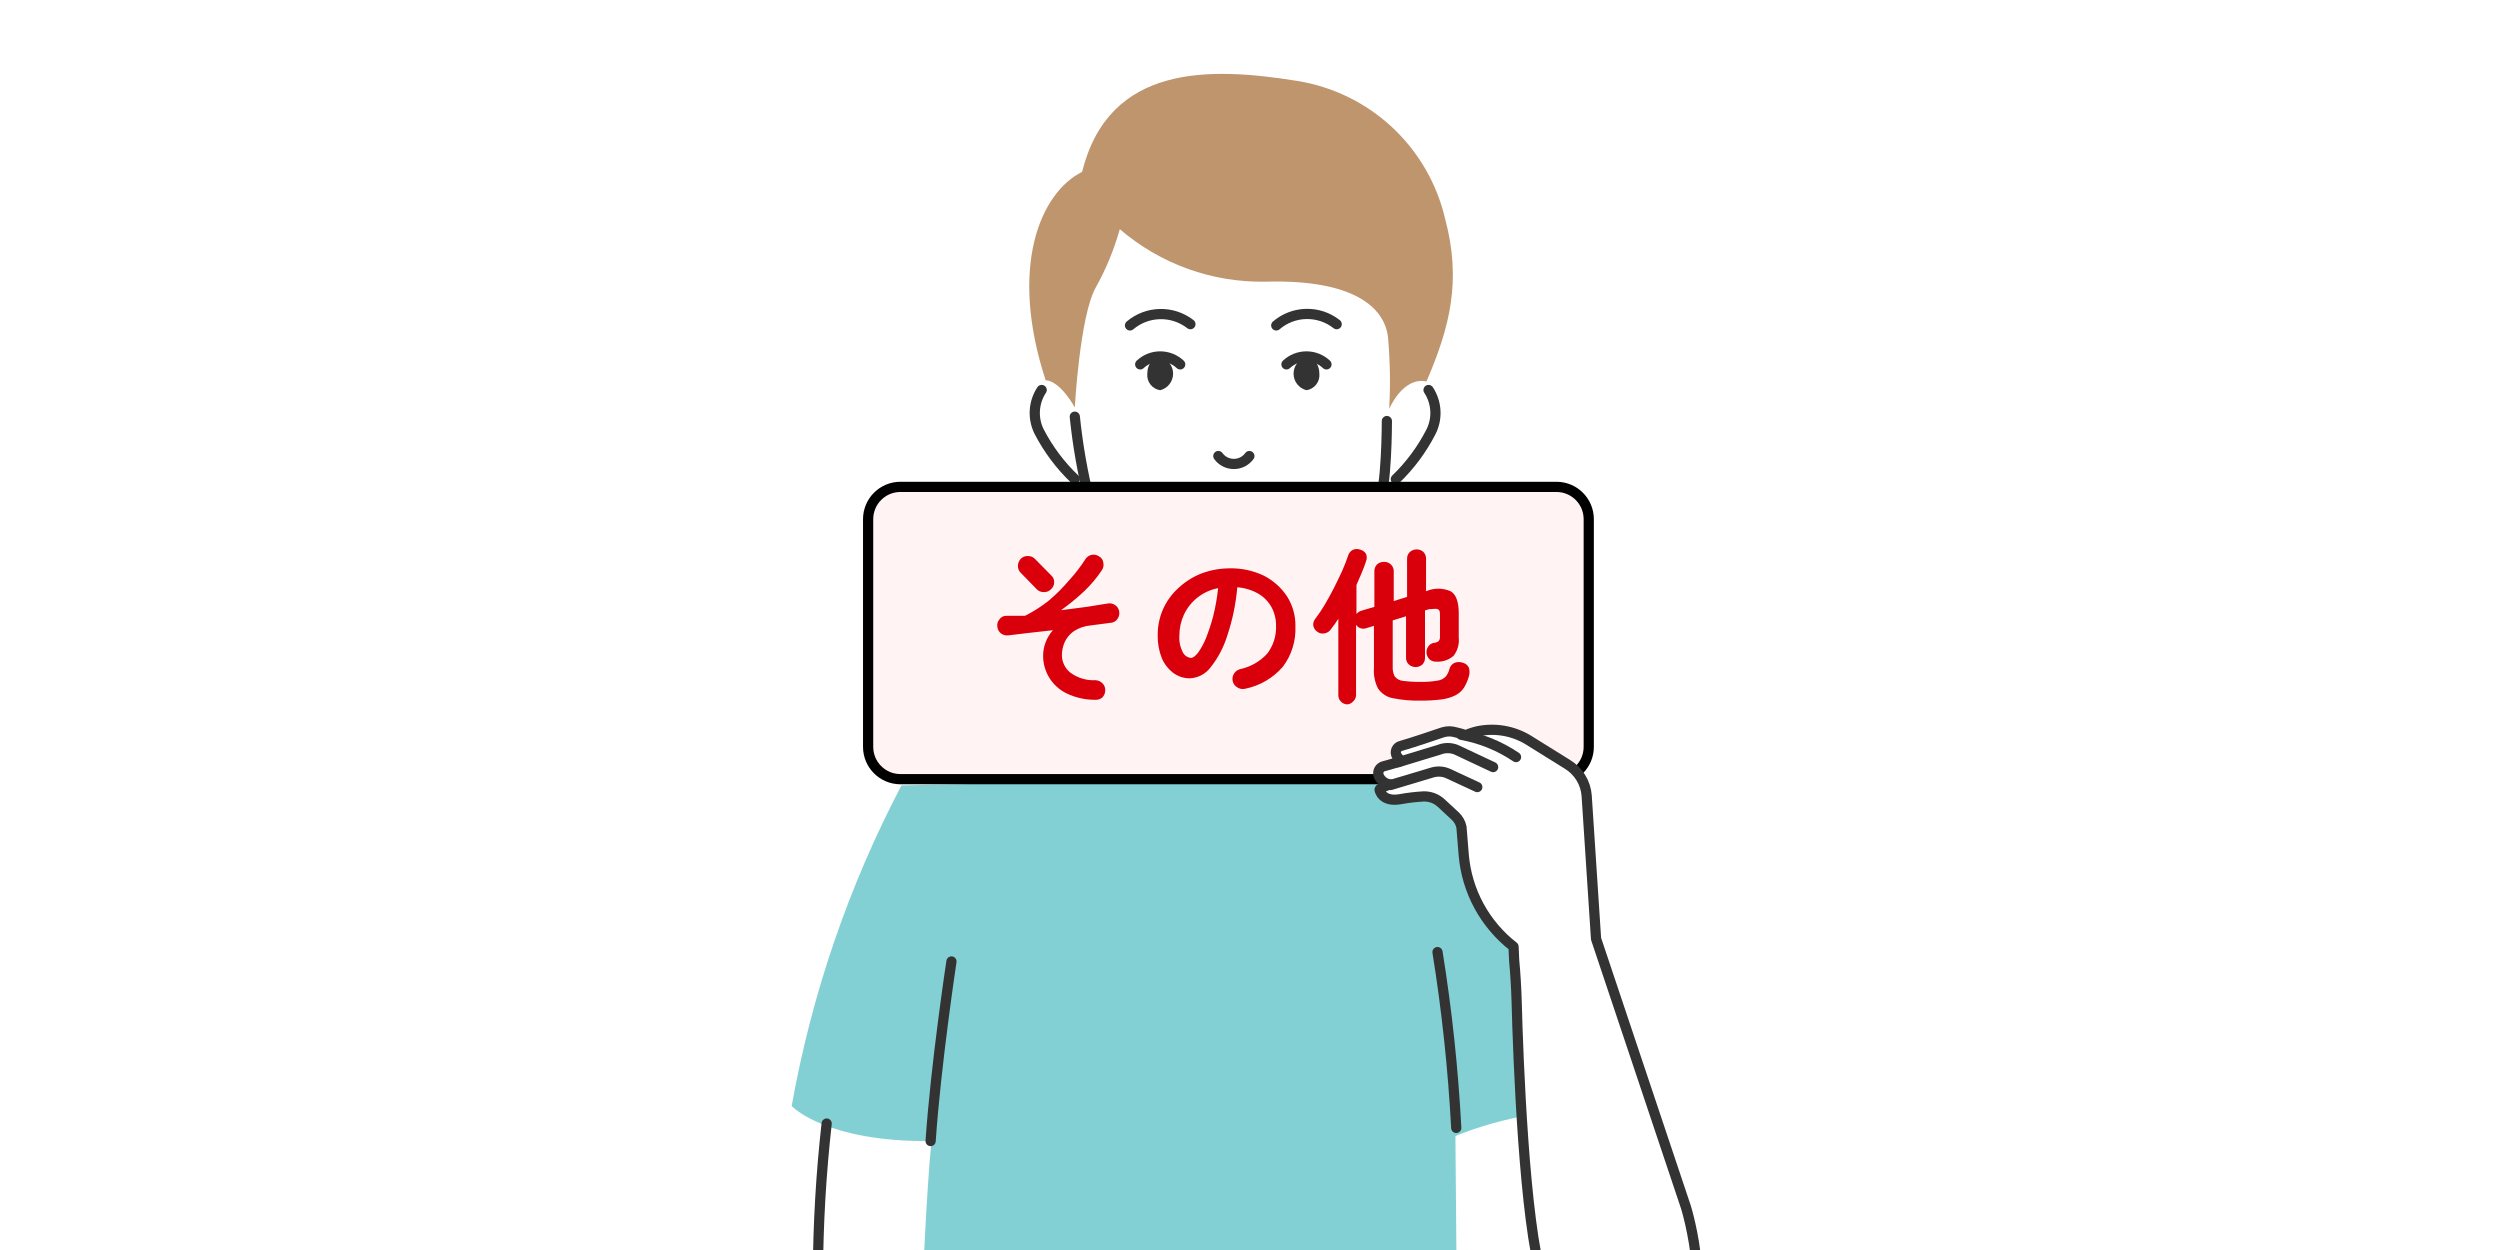
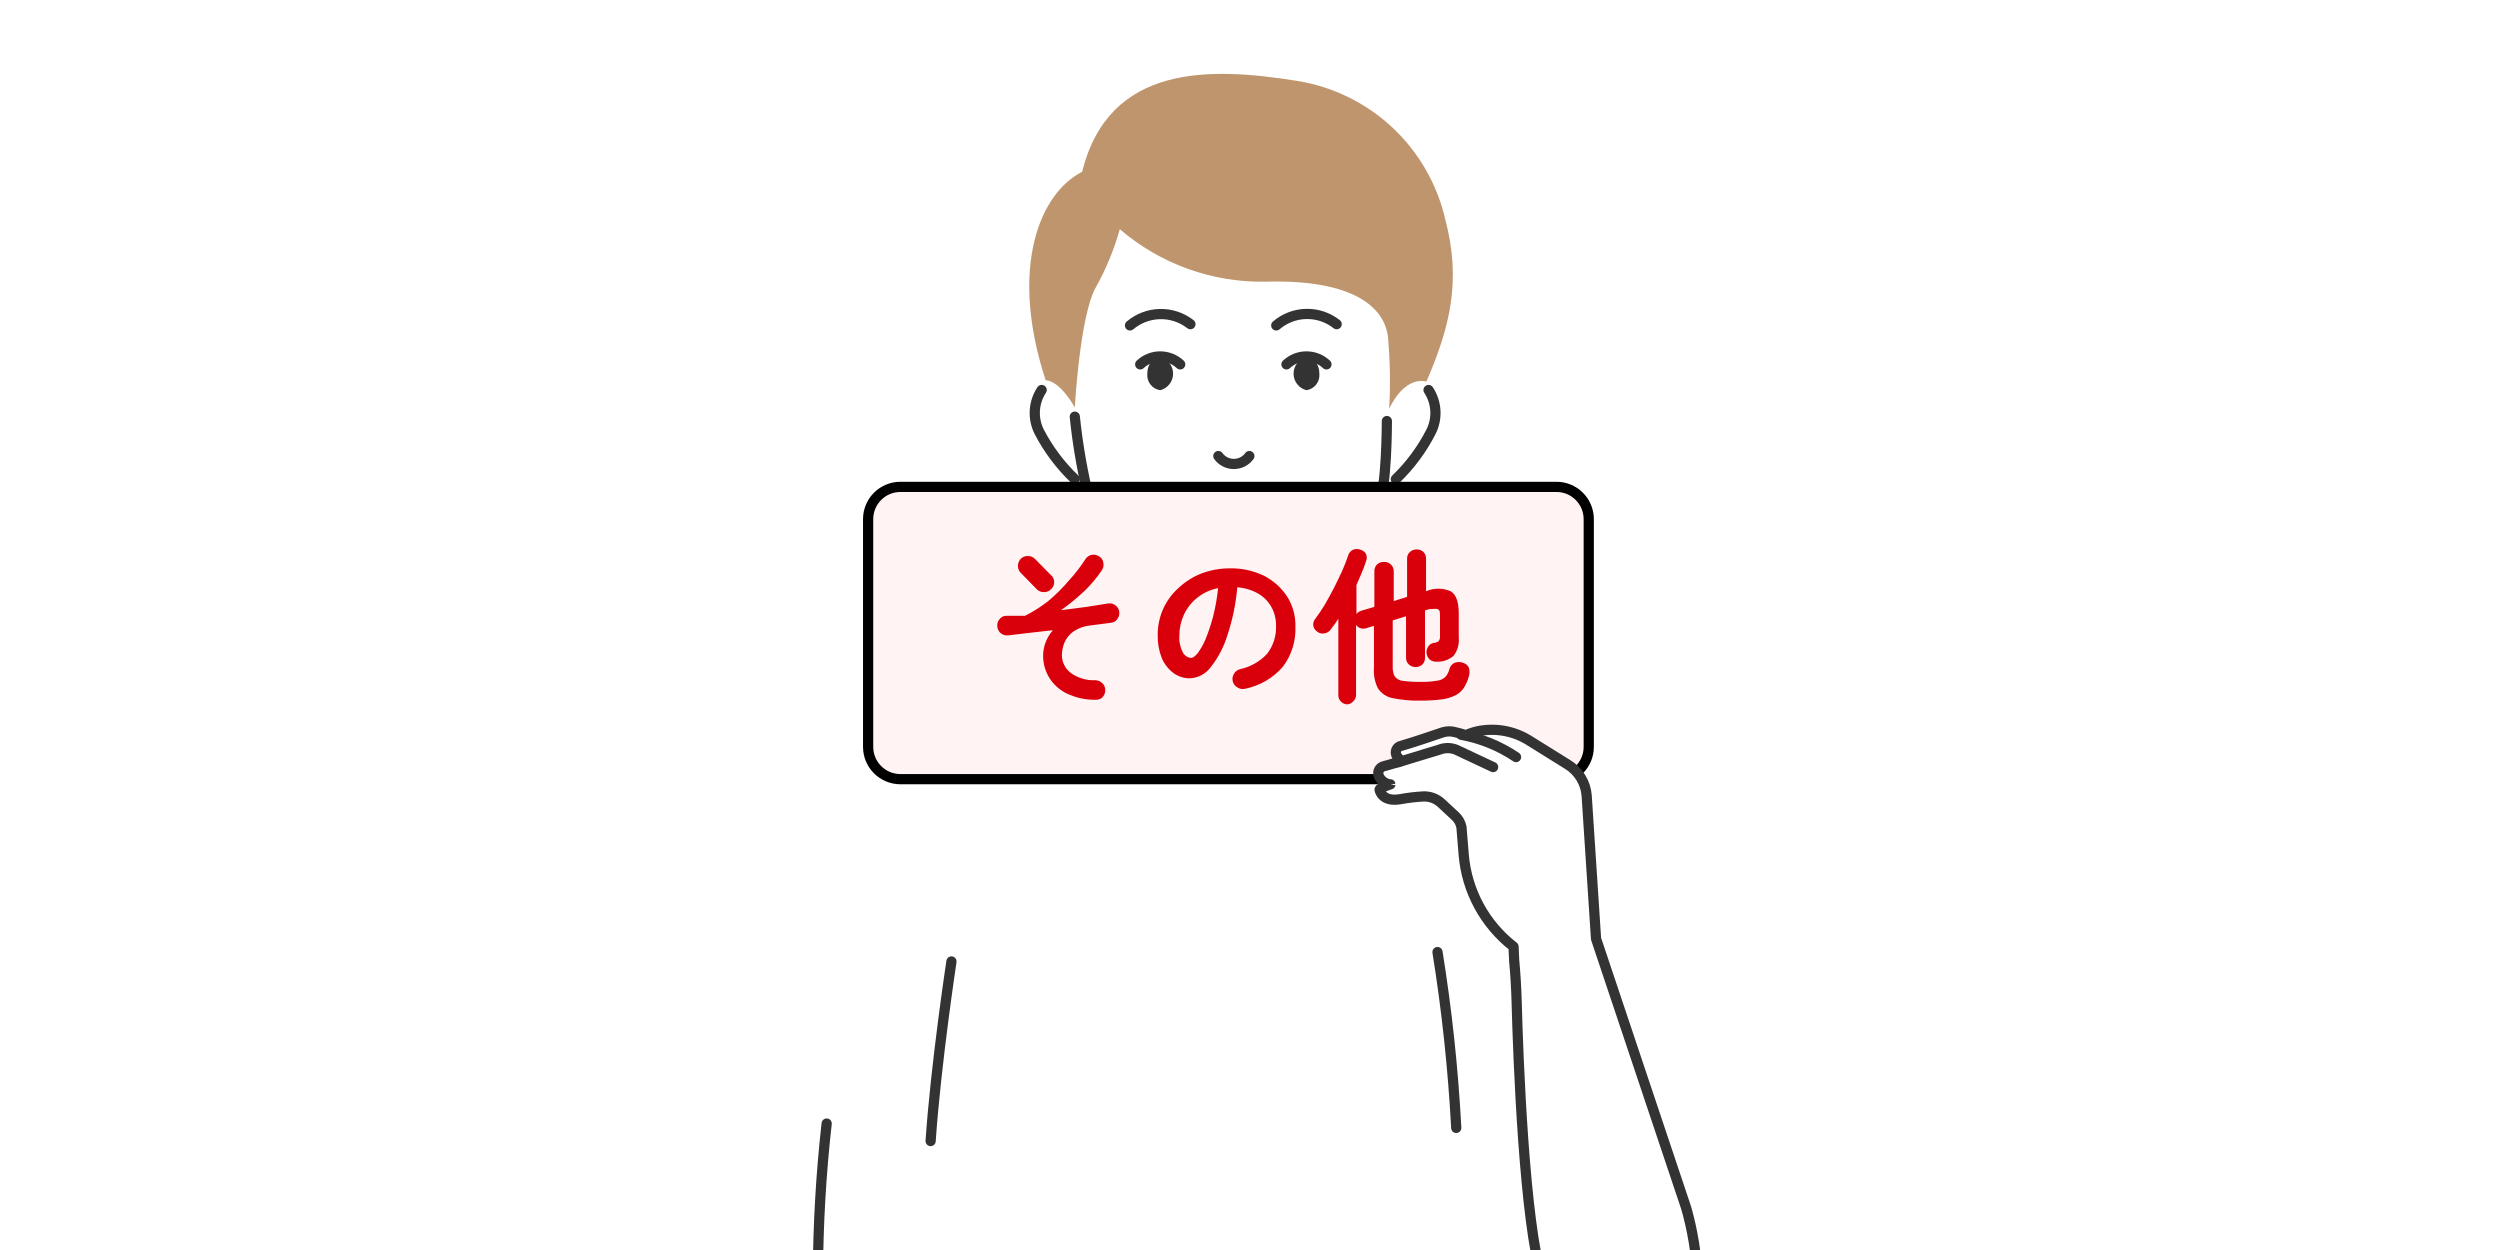
<svg xmlns="http://www.w3.org/2000/svg" width="120" height="60" viewBox="0 0 120 60" fill="none">
  <rect x="0" y="0" width="120" height="60" fill="#808080" stroke="none" />
  <g clip-path="url(#clip0_1246_118348)">
    <path d="M440 -247.61H-474.46V455.33H440V-247.61Z" fill="white" />
    <path d="M51.59 19.56C51.59 19.56 51.83 15.18 52.59 13.81C53.087 12.923 53.477 11.979 53.75 11C55.694 12.672 58.186 13.569 60.75 13.52C65 13.4 66.44 14.77 66.62 16.15C66.726 17.307 66.746 18.47 66.68 19.63C66.68 19.63 67.33 18.07 68.47 18.31C69.61 15.67 70.15 13.46 69.37 10.52C68.98 8.828 68.092 7.292 66.822 6.108C65.551 4.925 63.955 4.149 62.24 3.88C58.11 3.22 53.24 3.04 51.94 8.25C49.94 9.25 48.41 12.8 50.19 18.25C50.92 18.3 51.59 19.56 51.59 19.56Z" fill="#BF956D" />
    <path d="M55.69 18.58C55.95 18.58 56.16 18.294 56.16 17.94C56.16 17.587 55.95 17.3 55.69 17.3C55.43 17.3 55.22 17.587 55.22 17.94C55.22 18.294 55.43 18.58 55.69 18.58Z" fill="#333333" />
    <path d="M55.69 18.73C55.505 18.703 55.338 18.605 55.223 18.459C55.107 18.312 55.053 18.126 55.07 17.94C55.07 17.49 55.34 17.14 55.69 17.14C55.867 17.185 56.024 17.287 56.136 17.431C56.248 17.575 56.309 17.753 56.309 17.935C56.309 18.117 56.248 18.295 56.136 18.439C56.024 18.583 55.867 18.685 55.69 18.73ZM55.69 17.44C55.51 17.44 55.36 17.67 55.36 17.94C55.36 18.21 55.51 18.43 55.69 18.43C55.87 18.43 56.01 18.21 56.01 17.94C56.01 17.67 55.86 17.44 55.69 17.44Z" fill="#333333" />
    <path d="M62.71 18.58C62.97 18.58 63.18 18.294 63.18 17.94C63.18 17.587 62.97 17.3 62.71 17.3C62.45 17.3 62.24 17.587 62.24 17.94C62.24 18.294 62.45 18.58 62.71 18.58Z" fill="#333333" />
    <path d="M62.71 18.73C62.533 18.685 62.376 18.583 62.264 18.439C62.152 18.295 62.091 18.117 62.091 17.935C62.091 17.753 62.152 17.575 62.264 17.431C62.376 17.287 62.533 17.185 62.71 17.14C63.06 17.14 63.33 17.49 63.33 17.94C63.347 18.126 63.293 18.312 63.177 18.459C63.062 18.605 62.895 18.703 62.71 18.73ZM62.71 17.44C62.54 17.44 62.39 17.67 62.39 17.94C62.39 18.21 62.54 18.43 62.71 18.43C62.88 18.43 63.04 18.21 63.04 17.94C63.04 17.67 62.89 17.44 62.71 17.44Z" fill="#333333" />
-     <path d="M38 53.09C38 53.09 39.62 54.83 44.71 54.77C44.47 57.22 44.29 61.6 44.29 61.6H69.92L69.86 54.53C69.86 54.53 73.63 52.91 76.51 53.53C76 48.54 74.77 38.9 71.6 38C68.43 37.1 43.27 37.7 43.27 37.7C40.735 42.53 38.958 47.72 38 53.09Z" fill="#82D0D3" />
    <path d="M51.59 20C51.731 21.376 51.972 22.739 52.31 24.08" stroke="#333333" stroke-width="0.49" stroke-linecap="round" stroke-linejoin="round" />
    <path d="M66.57 20.21C66.57 20.21 66.57 23.54 66.17 24.14" stroke="#333333" stroke-width="0.49" stroke-linecap="round" stroke-linejoin="round" />
    <path d="M50 18.72C49.806 19.013 49.693 19.353 49.672 19.704C49.651 20.055 49.722 20.405 49.88 20.72C50.32 21.569 50.898 22.34 51.59 23" stroke="#333333" stroke-width="0.49" stroke-linecap="round" stroke-linejoin="round" />
    <path d="M68.57 18.72C68.764 19.013 68.877 19.353 68.898 19.704C68.92 20.055 68.848 20.405 68.69 20.72C68.257 21.568 67.686 22.339 67 23" stroke="#333333" stroke-width="0.49" stroke-linecap="round" stroke-linejoin="round" />
    <path d="M54.73 17.49C54.99 17.245 55.333 17.109 55.69 17.109C56.047 17.109 56.39 17.245 56.65 17.49" stroke="#333333" stroke-width="0.49" stroke-linecap="round" stroke-linejoin="round" />
    <path d="M54.24 15.62C54.643 15.278 55.151 15.086 55.679 15.075C56.207 15.064 56.723 15.236 57.14 15.56" stroke="#333333" stroke-width="0.49" stroke-linecap="round" stroke-linejoin="round" />
    <path d="M61.26 15.62C61.661 15.275 62.17 15.08 62.699 15.069C63.228 15.058 63.745 15.232 64.16 15.56" stroke="#333333" stroke-width="0.49" stroke-linecap="round" stroke-linejoin="round" />
    <path d="M61.75 17.49C62.01 17.245 62.353 17.109 62.71 17.109C63.067 17.109 63.41 17.245 63.67 17.49" stroke="#333333" stroke-width="0.49" stroke-linecap="round" stroke-linejoin="round" />
    <path d="M58.48 21.89C58.565 22.008 58.677 22.104 58.807 22.17C58.936 22.236 59.08 22.27 59.225 22.27C59.37 22.27 59.514 22.236 59.643 22.17C59.773 22.104 59.885 22.008 59.97 21.89" stroke="#333333" stroke-width="0.49" stroke-linecap="round" stroke-linejoin="round" />
    <path d="M39.68 53.93C39.41 56.337 39.27 58.758 39.26 61.18L39.68 53.93Z" fill="white" />
    <path d="M39.68 53.93C39.41 56.337 39.27 58.758 39.26 61.18" stroke="#333333" stroke-width="0.49" stroke-linecap="round" stroke-linejoin="round" />
-     <path d="M45.67 46.15C45.67 46.15 44.92 51.09 44.67 54.77L45.67 46.15Z" fill="white" />
    <path d="M45.67 46.15C45.67 46.15 44.92 51.09 44.67 54.77" stroke="#333333" stroke-width="0.49" stroke-linecap="round" stroke-linejoin="round" />
    <path d="M69 45.7C69.45 48.495 69.75 51.313 69.9 54.14L69 45.7Z" fill="white" />
    <path d="M69 45.7C69.45 48.495 69.75 51.313 69.9 54.14" stroke="#333333" stroke-width="0.49" stroke-linecap="round" stroke-linejoin="round" />
    <path d="M74.71 23.37H43.22C42.364 23.37 41.67 24.064 41.67 24.92V35.85C41.67 36.706 42.364 37.4 43.22 37.4H74.71C75.566 37.4 76.26 36.706 76.26 35.85V24.92C76.26 24.064 75.566 23.37 74.71 23.37Z" fill="#FFF3F3" stroke="black" stroke-width="0.49" stroke-miterlimit="10" />
    <path d="M72.68 46.1C72.74 46.75 72.78 47.41 72.8 48.1C72.87 50.81 73.17 58.68 74.02 61.38C75.02 64.67 78.44 67.49 80.45 65.2C82.46 62.91 80.93 57.96 80.93 57.96L76.61 45.06L76.16 38.19C76.137 37.885 76.041 37.59 75.881 37.329C75.721 37.068 75.501 36.849 75.24 36.69L73.36 35.52C72.633 35.077 71.764 34.927 70.93 35.1C70.734 35.144 70.543 35.207 70.36 35.29C70.2 35.234 70.036 35.187 69.87 35.15C69.671 35.09 69.459 35.09 69.26 35.15C68.79 35.31 67.85 35.63 67.26 35.8C67.208 35.809 67.159 35.832 67.118 35.865C67.077 35.898 67.044 35.94 67.024 35.989C67.003 36.037 66.994 36.09 66.999 36.143C67.004 36.195 67.021 36.246 67.05 36.29C67.112 36.377 67.183 36.457 67.26 36.53C67.26 36.53 66.77 36.69 66.42 36.78C66.375 36.79 66.332 36.81 66.294 36.838C66.257 36.865 66.225 36.9 66.202 36.941C66.178 36.981 66.163 37.026 66.158 37.072C66.152 37.118 66.157 37.165 66.17 37.21C66.212 37.331 66.289 37.437 66.39 37.515C66.491 37.593 66.613 37.64 66.74 37.65C66.17 37.83 66.22 37.91 66.22 37.91C66.22 37.91 66.32 38.52 67.22 38.36C67.58 38.294 67.944 38.251 68.31 38.23C68.467 38.222 68.624 38.246 68.771 38.299C68.919 38.352 69.054 38.434 69.17 38.54L69.86 39.18C70.007 39.32 70.109 39.501 70.15 39.7L70.26 41.05C70.334 41.907 70.585 42.739 70.996 43.495C71.408 44.25 71.971 44.913 72.65 45.44L72.68 46.1Z" fill="white" stroke="#333333" stroke-width="0.49" stroke-linecap="round" stroke-linejoin="round" />
-     <path d="M70.14 35.27C71.081 35.441 71.977 35.805 72.77 36.34L70.14 35.27Z" fill="white" />
    <path d="M70.14 35.27C71.081 35.441 71.977 35.805 72.77 36.34" stroke="#333333" stroke-width="0.49" stroke-linecap="round" stroke-linejoin="round" />
    <path d="M67.1 36.59L69.1 35.98C69.351 35.885 69.629 35.885 69.88 35.98L71.67 36.82" fill="white" />
    <path d="M67.1 36.59L69.1 35.98C69.351 35.885 69.629 35.885 69.88 35.98L71.67 36.82" stroke="#333333" stroke-width="0.49" stroke-linecap="round" stroke-linejoin="round" />
    <path d="M66.75 37.68L68.75 37.08C69.001 37.006 69.271 37.023 69.51 37.13L70.91 37.78" fill="white" />
-     <path d="M66.75 37.68L68.75 37.08C69.001 37.006 69.271 37.023 69.51 37.13L70.91 37.78" stroke="#333333" stroke-width="0.49" stroke-linecap="round" stroke-linejoin="round" />
    <path d="M52.6 33.59C52.112 33.598 51.63 33.492 51.19 33.28C50.852 33.114 50.567 32.857 50.369 32.536C50.171 32.216 50.067 31.846 50.07 31.47C50.07 31.251 50.111 31.034 50.19 30.83C50.271 30.617 50.39 30.421 50.54 30.25L49.38 30.38L48.38 30.5C48.254 30.51 48.128 30.471 48.03 30.39C47.982 30.349 47.943 30.298 47.916 30.242C47.888 30.185 47.873 30.123 47.87 30.06C47.863 29.999 47.869 29.937 47.888 29.878C47.907 29.819 47.938 29.765 47.98 29.72C48.015 29.671 48.062 29.63 48.116 29.602C48.169 29.575 48.229 29.56 48.29 29.56H48.74H49.2C49.6 29.358 49.978 29.117 50.33 28.84C50.691 28.535 51.025 28.201 51.33 27.84C51.614 27.529 51.872 27.194 52.1 26.84C52.133 26.786 52.177 26.74 52.229 26.704C52.281 26.669 52.34 26.644 52.402 26.632C52.464 26.619 52.528 26.62 52.589 26.634C52.651 26.647 52.709 26.673 52.76 26.71C52.815 26.74 52.862 26.783 52.897 26.835C52.932 26.888 52.953 26.948 52.96 27.01C52.974 27.072 52.974 27.135 52.962 27.197C52.95 27.259 52.926 27.318 52.89 27.37C52.647 27.733 52.366 28.068 52.05 28.37C51.697 28.701 51.323 29.008 50.93 29.29L52.16 29.13L53.16 28.97C53.222 28.956 53.285 28.956 53.347 28.968C53.409 28.98 53.468 29.004 53.52 29.04C53.572 29.073 53.617 29.117 53.651 29.169C53.686 29.221 53.709 29.279 53.72 29.34C53.744 29.461 53.718 29.587 53.65 29.69C53.618 29.744 53.575 29.789 53.523 29.824C53.471 29.858 53.412 29.881 53.35 29.89L52.89 29.95L52.35 30.02C52.061 30.045 51.783 30.141 51.54 30.3C51.349 30.434 51.197 30.617 51.1 30.83C51.018 31.023 50.974 31.23 50.97 31.44C50.97 31.603 51.007 31.765 51.078 31.912C51.149 32.059 51.252 32.188 51.38 32.29C51.73 32.546 52.157 32.673 52.59 32.65C52.715 32.658 52.832 32.711 52.92 32.8C52.965 32.844 53 32.897 53.023 32.956C53.045 33.014 53.055 33.077 53.05 33.14C53.05 33.203 53.038 33.266 53.014 33.324C52.99 33.382 52.955 33.435 52.91 33.48C52.824 33.554 52.714 33.594 52.6 33.59ZM49.77 28.29L49 27.5C48.955 27.457 48.92 27.406 48.896 27.349C48.872 27.293 48.859 27.232 48.86 27.17C48.859 27.04 48.91 26.914 49 26.82C49.043 26.777 49.095 26.743 49.151 26.72C49.208 26.698 49.269 26.688 49.33 26.69C49.393 26.687 49.455 26.697 49.514 26.719C49.572 26.741 49.626 26.776 49.67 26.82L50.45 27.61C50.498 27.651 50.536 27.701 50.562 27.758C50.587 27.815 50.601 27.877 50.6 27.94C50.602 28.004 50.59 28.068 50.564 28.127C50.538 28.186 50.499 28.238 50.45 28.28C50.409 28.326 50.358 28.363 50.301 28.387C50.244 28.411 50.182 28.422 50.12 28.42C50.056 28.425 49.991 28.415 49.931 28.393C49.871 28.371 49.816 28.335 49.77 28.29Z" fill="#D9000C" />
    <path d="M59.77 33.06C59.707 33.075 59.642 33.078 59.579 33.068C59.515 33.057 59.454 33.034 59.4 33C59.343 32.969 59.292 32.926 59.253 32.875C59.213 32.823 59.185 32.763 59.17 32.7C59.142 32.577 59.163 32.448 59.229 32.34C59.294 32.232 59.398 32.153 59.52 32.12C60.025 32.014 60.483 31.752 60.83 31.37C61.12 30.989 61.269 30.519 61.25 30.04C61.255 29.726 61.18 29.416 61.03 29.14C60.879 28.87 60.658 28.645 60.39 28.49C60.083 28.318 59.741 28.215 59.39 28.19C59.322 28.98 59.161 29.758 58.91 30.51C58.739 31.062 58.468 31.577 58.11 32.03C57.993 32.187 57.843 32.316 57.67 32.408C57.497 32.499 57.306 32.551 57.11 32.56C56.83 32.56 56.557 32.473 56.33 32.31C56.085 32.126 55.892 31.881 55.77 31.6C55.63 31.247 55.562 30.87 55.57 30.49C55.565 30.062 55.652 29.638 55.824 29.247C55.997 28.855 56.251 28.505 56.57 28.22C56.887 27.924 57.257 27.69 57.66 27.53C58.101 27.363 58.569 27.278 59.04 27.28C59.6 27.27 60.154 27.39 60.66 27.63C61.114 27.861 61.499 28.205 61.78 28.63C62.052 29.06 62.192 29.561 62.18 30.07C62.209 30.763 61.997 31.445 61.58 32C61.111 32.544 60.474 32.917 59.77 33.06ZM57.16 31.58C57.26 31.58 57.37 31.5 57.5 31.34C57.652 31.125 57.78 30.894 57.88 30.65C58.017 30.304 58.134 29.95 58.23 29.59C58.342 29.143 58.422 28.688 58.47 28.23C58.104 28.3 57.761 28.458 57.47 28.69C57.197 28.907 56.978 29.184 56.83 29.5C56.685 29.813 56.61 30.155 56.61 30.5C56.589 30.784 56.648 31.068 56.78 31.32C56.817 31.391 56.871 31.452 56.938 31.497C57.004 31.543 57.08 31.571 57.16 31.58Z" fill="#D9000C" />
    <path d="M64.68 33.81C64.622 33.811 64.565 33.8 64.511 33.777C64.458 33.755 64.41 33.722 64.37 33.68C64.326 33.639 64.292 33.59 64.27 33.534C64.247 33.479 64.237 33.42 64.24 33.36V29.7L64.06 29.97C64 30.05 63.93 30.13 63.88 30.21C63.846 30.26 63.801 30.303 63.749 30.336C63.698 30.369 63.64 30.39 63.58 30.4C63.522 30.414 63.461 30.415 63.402 30.403C63.343 30.391 63.288 30.366 63.24 30.33C63.14 30.266 63.068 30.166 63.04 30.05C63.03 29.992 63.032 29.933 63.046 29.877C63.06 29.82 63.085 29.767 63.12 29.72C63.286 29.502 63.44 29.275 63.58 29.04C63.73 28.78 63.89 28.5 64.03 28.22C64.17 27.94 64.31 27.66 64.43 27.39C64.55 27.12 64.64 26.88 64.71 26.67C64.726 26.61 64.755 26.553 64.795 26.505C64.835 26.457 64.884 26.418 64.94 26.39C64.999 26.365 65.061 26.352 65.125 26.352C65.189 26.352 65.251 26.365 65.31 26.39C65.42 26.42 65.513 26.492 65.57 26.59C65.616 26.702 65.616 26.828 65.57 26.94C65.51 27.13 65.44 27.31 65.36 27.5C65.28 27.69 65.2 27.88 65.11 28.08V29.47C65.175 29.392 65.262 29.336 65.36 29.31L65.97 29.13V27.44C65.966 27.376 65.975 27.311 65.998 27.251C66.02 27.191 66.055 27.136 66.1 27.09C66.191 27.01 66.309 26.967 66.43 26.97C66.493 26.967 66.555 26.977 66.613 27C66.671 27.023 66.724 27.057 66.769 27.101C66.813 27.146 66.847 27.198 66.87 27.257C66.893 27.315 66.903 27.378 66.9 27.44V28.85L67.54 28.65V26.82C67.537 26.758 67.549 26.696 67.573 26.639C67.597 26.582 67.634 26.531 67.68 26.49C67.769 26.413 67.882 26.371 68 26.371C68.118 26.371 68.231 26.413 68.32 26.49C68.363 26.533 68.397 26.585 68.419 26.642C68.441 26.698 68.452 26.759 68.45 26.82V28.38C68.636 28.299 68.837 28.257 69.04 28.257C69.243 28.257 69.444 28.299 69.63 28.38C69.89 28.53 70.02 28.89 70.02 29.44V30.61C70.052 30.921 69.963 31.233 69.77 31.48C69.549 31.672 69.263 31.772 68.97 31.76C68.848 31.771 68.726 31.735 68.63 31.66C68.536 31.575 68.479 31.457 68.47 31.33C68.464 31.223 68.496 31.116 68.56 31.03C68.588 30.985 68.626 30.946 68.671 30.916C68.716 30.887 68.767 30.868 68.82 30.86C68.907 30.853 68.99 30.822 69.06 30.77C69.11 30.697 69.131 30.608 69.12 30.52V29.57C69.12 29.4 69.12 29.28 69.01 29.24C68.9 29.2 68.8 29.24 68.6 29.24L68.4 29.3V31.58C68.401 31.639 68.39 31.698 68.368 31.753C68.345 31.808 68.312 31.858 68.27 31.9C68.181 31.977 68.067 32.019 67.95 32.019C67.832 32.019 67.719 31.977 67.63 31.9C67.585 31.86 67.549 31.811 67.525 31.755C67.501 31.7 67.489 31.64 67.49 31.58V29.58L66.85 29.78V32C66.841 32.158 66.872 32.317 66.94 32.46C66.986 32.522 67.044 32.574 67.112 32.611C67.179 32.649 67.253 32.673 67.33 32.68C67.612 32.718 67.896 32.734 68.18 32.73C68.455 32.737 68.729 32.717 69 32.67C69.148 32.653 69.286 32.586 69.39 32.48C69.477 32.376 69.539 32.252 69.57 32.12C69.585 32.055 69.615 31.995 69.656 31.943C69.698 31.891 69.75 31.849 69.81 31.82C69.948 31.764 70.102 31.764 70.24 31.82C70.3 31.837 70.356 31.867 70.403 31.909C70.45 31.95 70.486 32.002 70.51 32.06C70.545 32.188 70.545 32.322 70.51 32.45C70.458 32.648 70.377 32.836 70.27 33.01C70.169 33.162 70.032 33.286 69.87 33.37C69.663 33.473 69.44 33.541 69.21 33.57C68.878 33.612 68.544 33.632 68.21 33.63C67.75 33.642 67.291 33.601 66.84 33.51C66.698 33.482 66.563 33.426 66.443 33.345C66.323 33.265 66.22 33.161 66.14 33.04C65.987 32.73 65.921 32.384 65.95 32.04V30.04L65.59 30.15C65.501 30.184 65.403 30.187 65.312 30.158C65.221 30.129 65.143 30.07 65.09 29.99V33.34C65.093 33.4 65.083 33.459 65.06 33.514C65.038 33.57 65.004 33.619 64.96 33.66C64.89 33.745 64.789 33.799 64.68 33.81Z" fill="#D9000C" />
  </g>
  <defs>
    <clipPath id="clip0_1246_118348">
      <rect width="120" height="60" fill="white" />
    </clipPath>
  </defs>
</svg>